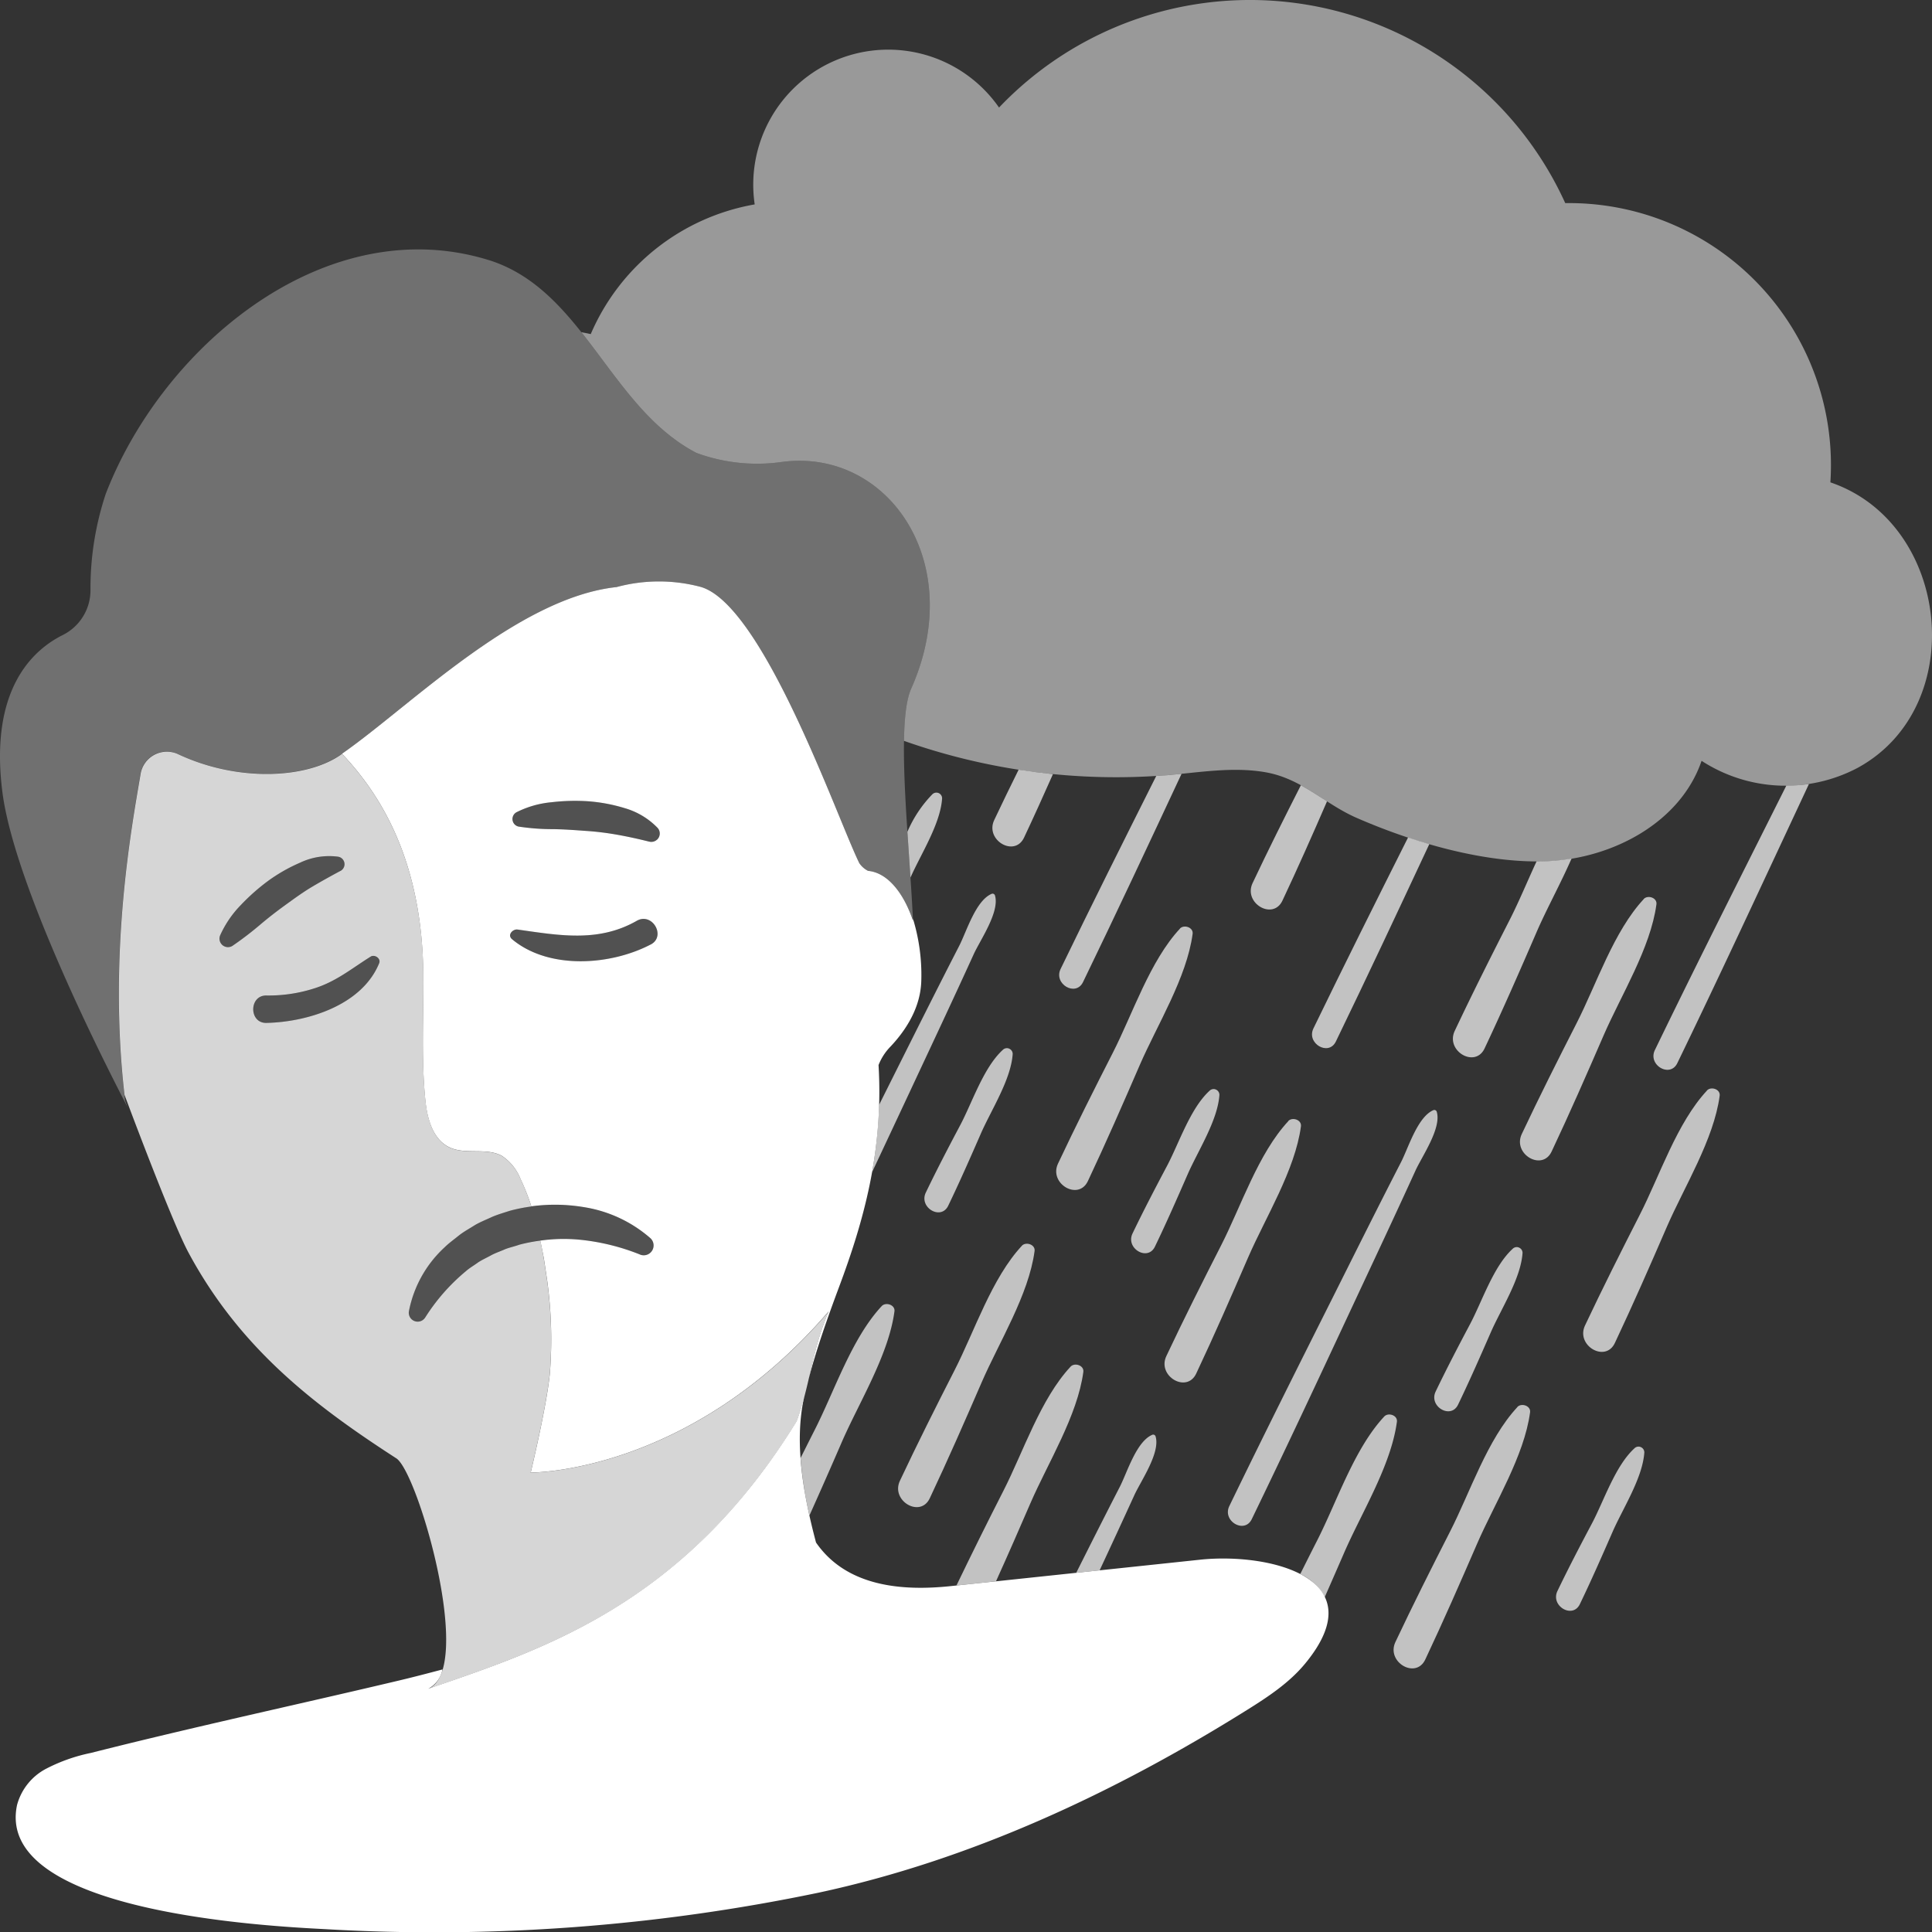
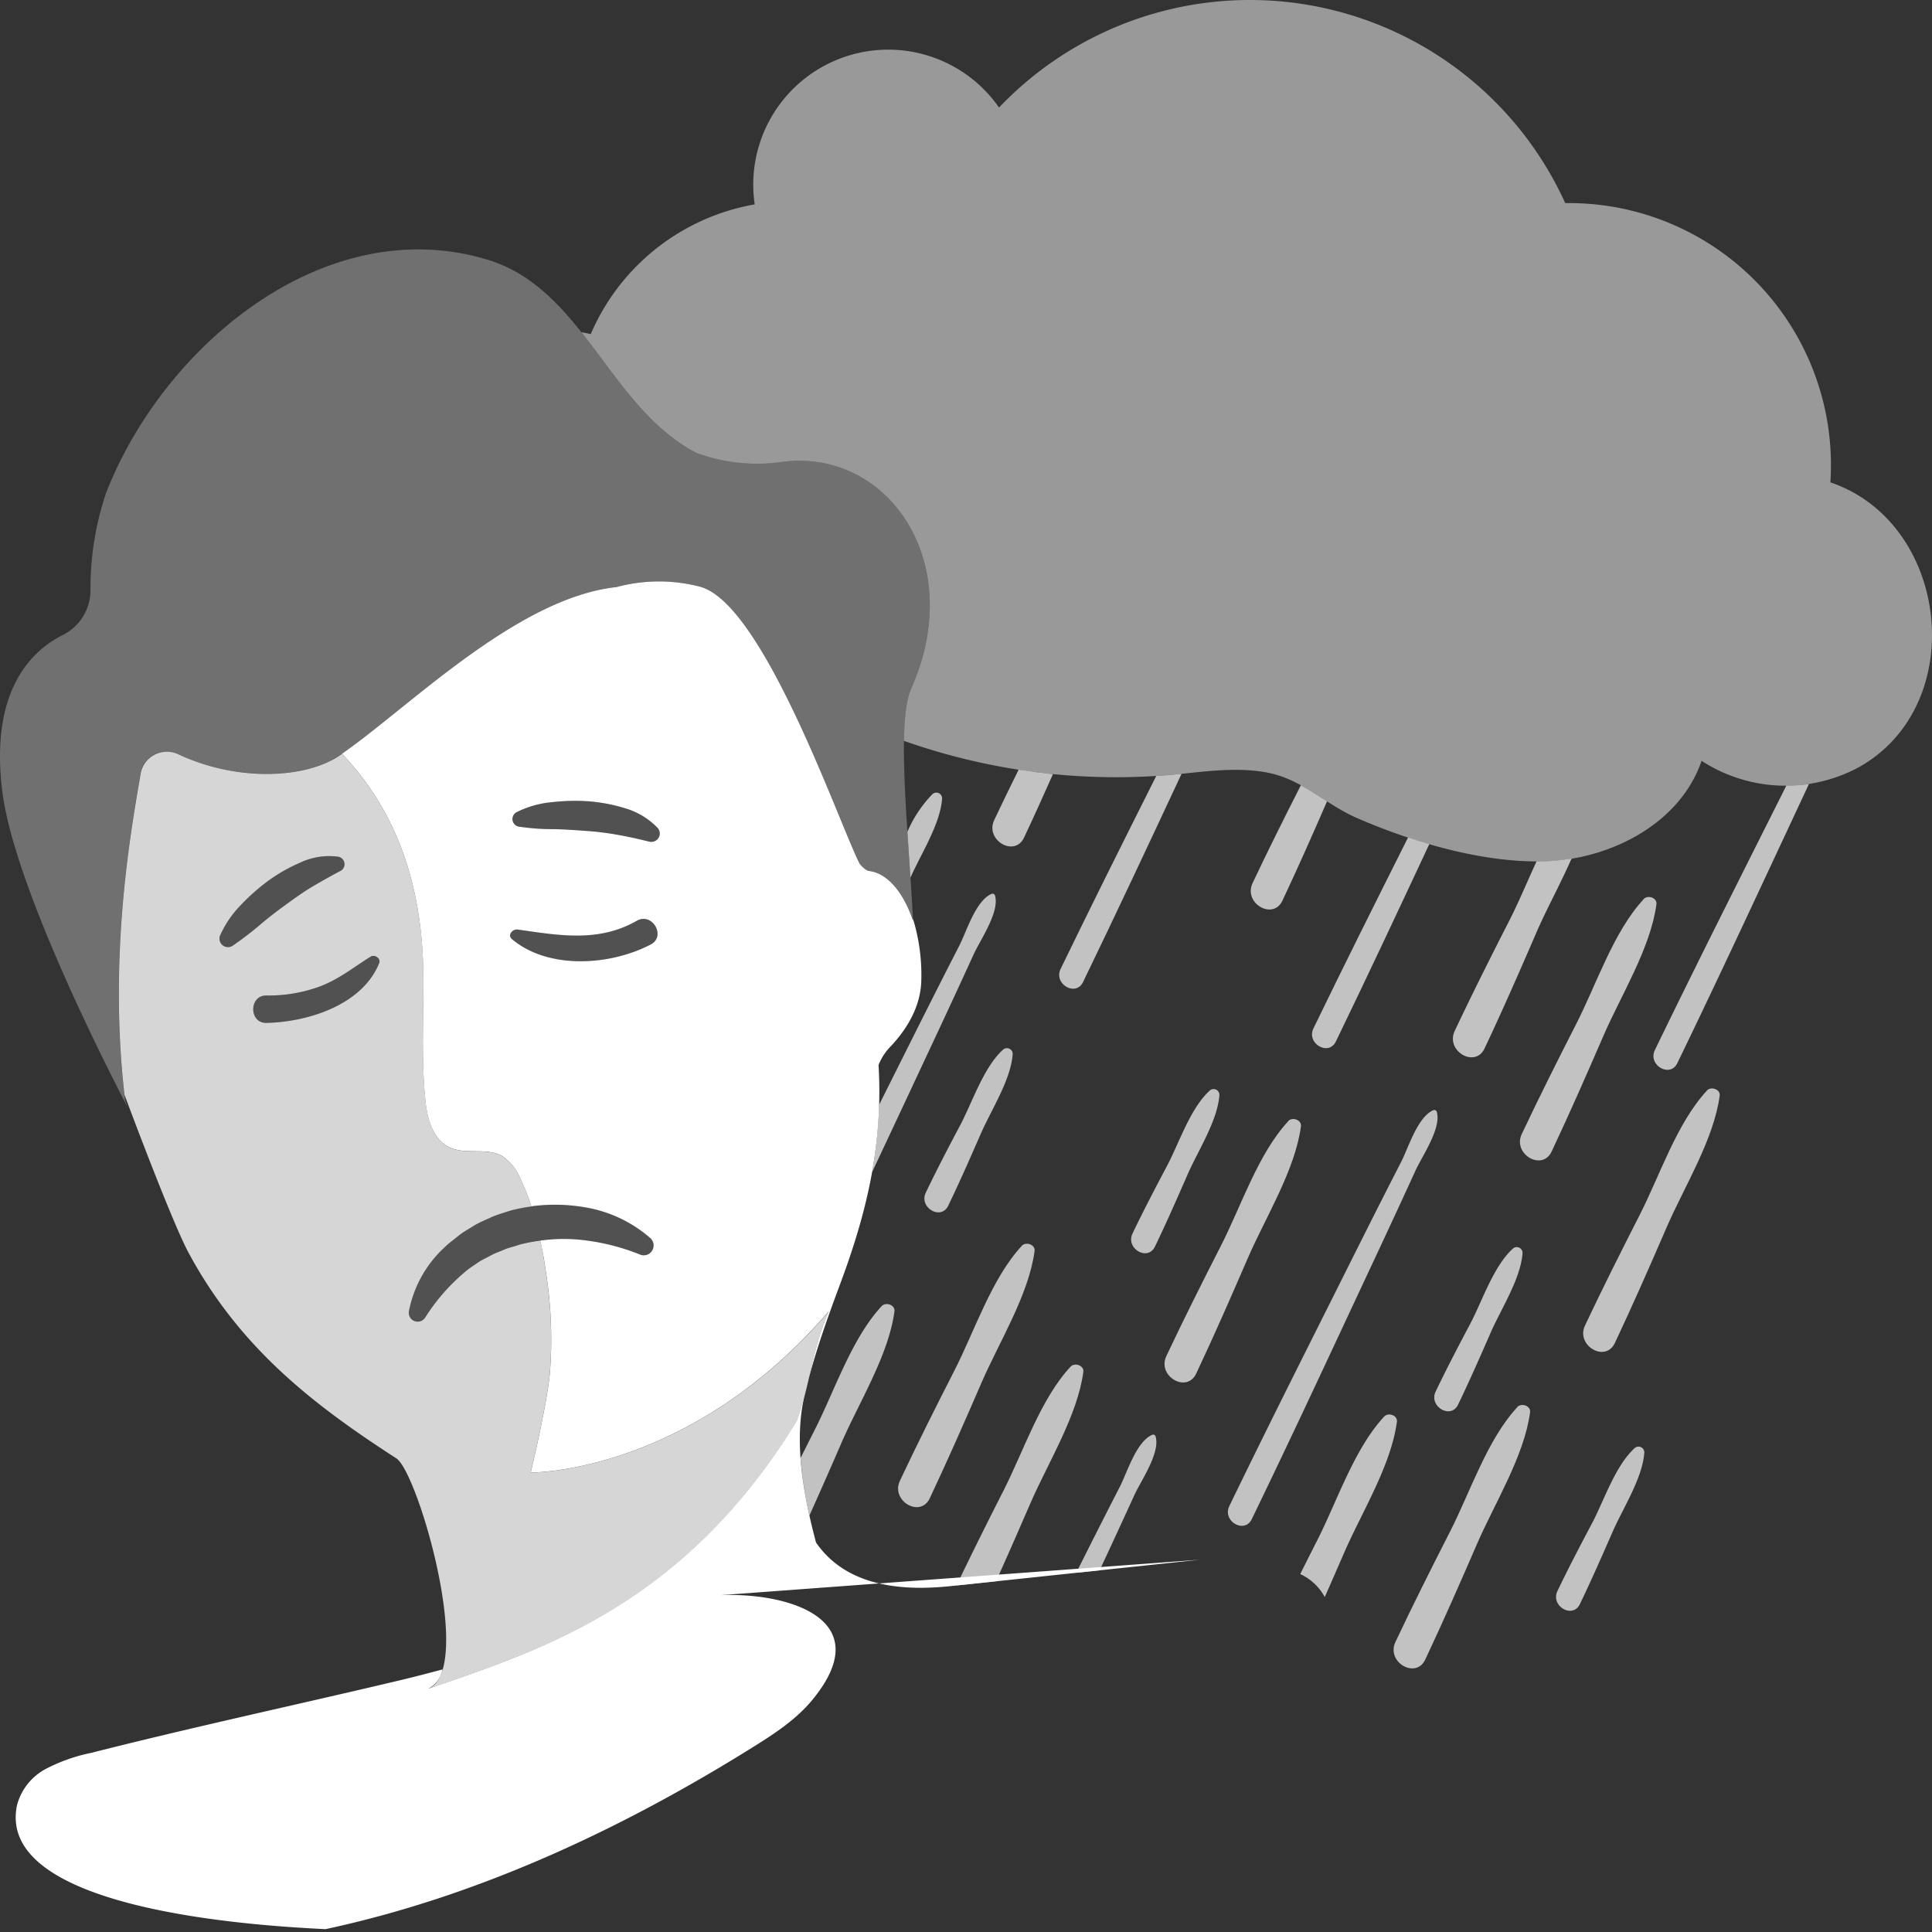
<svg xmlns="http://www.w3.org/2000/svg" viewBox="0 0 300 300">
  <rect x="0" y="0" width="300" height="300" fill="#333333" stroke="none" />
  <g fill="#fff">
    <path d="m 222.63 172.36 c -2.51 1.02 -3.94 5.9 -5.09 8.12 -3.61 7.02 -7.13 14.08 -10.66 21.13 -5.38 10.72 -10.76 21.45 -15.99 32.25 -1.13 2.33 2.35 4.37 3.48 2.04 5.24 -10.81 10.33 -21.7 15.41 -32.58 3.35 -7.17 6.72 -14.32 10 -21.52 1.01 -2.23 4.08 -6.6 3.32 -9.16 a .39 .39 0 0 0 -.48 -.27 z" opacity=".7" />
    <path d="m 156.62 162.8 l -.03 -.01 a .9 .9 0 0 0 -.87 .23 c -2.99 2.73 -4.74 8.15 -6.61 11.68 -1.84 3.47 -3.65 6.94 -5.35 10.48 -1.12 2.33 2.36 4.38 3.48 2.04 1.78 -3.69 3.42 -7.43 5.06 -11.18 1.58 -3.63 4.68 -8.37 4.95 -12.38 a .89 .89 0 0 0 -.44 -.77 .72 .72 0 0 0 -.18 -.08 z" opacity=".7" />
    <path d="m 235.79 193.69 l -.03 -.01 a .89 .89 0 0 0 -.87 .23 c -2.99 2.73 -4.74 8.15 -6.61 11.68 -1.84 3.47 -3.65 6.94 -5.35 10.48 -1.12 2.33 2.36 4.38 3.48 2.04 1.78 -3.69 3.42 -7.43 5.06 -11.18 1.58 -3.63 4.68 -8.37 4.95 -12.38 a .89 .89 0 0 0 -.44 -.77 .72 .72 0 0 0 -.18 -.08 z" opacity=".7" />
    <path d="m 254.7 224.67 l -.03 -.01 a .9 .9 0 0 0 -.87 .23 c -2.99 2.73 -4.74 8.15 -6.61 11.68 -1.84 3.47 -3.65 6.94 -5.35 10.48 -1.12 2.33 2.36 4.38 3.48 2.04 1.78 -3.69 3.42 -7.43 5.06 -11.18 1.58 -3.63 4.68 -8.37 4.95 -12.38 a .89 .89 0 0 0 -.44 -.77 .8 .8 0 0 0 -.18 -.08 z" opacity=".7" />
    <path d="m 188.72 169.15 l -.03 -.01 a .9 .9 0 0 0 -.87 .23 c -2.99 2.73 -4.74 8.15 -6.61 11.68 -1.84 3.47 -3.65 6.94 -5.35 10.48 -1.12 2.33 2.36 4.38 3.48 2.04 1.78 -3.69 3.42 -7.43 5.06 -11.18 1.58 -3.63 4.68 -8.37 4.95 -12.38 a .89 .89 0 0 0 -.44 -.77 .72 .72 0 0 0 -.18 -.08 z" opacity=".7" />
    <path d="m 158.68 193.44 c -4.68 5.03 -7.33 13.21 -10.43 19.28 -2.91 5.7 -5.78 11.41 -8.51 17.21 -1.47 3.11 3.17 5.85 4.64 2.71 2.81 -5.96 5.45 -11.98 8.07 -18.03 2.7 -6.22 7.29 -13.55 8.2 -20.35 .14 -1.01 -1.34 -1.5 -1.98 -.82 z" opacity=".7" />
-     <path d="m 183.23 144.19 c -4.68 5.03 -7.33 13.21 -10.43 19.28 -2.91 5.71 -5.78 11.41 -8.51 17.21 -1.47 3.11 3.17 5.85 4.64 2.71 2.81 -5.96 5.44 -11.98 8.06 -18.03 2.7 -6.22 7.29 -13.55 8.2 -20.35 .14 -1.01 -1.34 -1.5 -1.98 -.82 z" opacity=".7" />
    <path d="m 255.24 139.61 c -4.68 5.03 -7.33 13.21 -10.43 19.28 -2.91 5.71 -5.78 11.41 -8.51 17.2 -1.47 3.11 3.17 5.85 4.64 2.71 2.81 -5.96 5.45 -11.99 8.07 -18.03 2.7 -6.22 7.29 -13.55 8.2 -20.35 .14 -1.02 -1.34 -1.5 -1.98 -.82 z" opacity=".7" />
    <path d="m 235.62 218.49 c -4.68 5.03 -7.33 13.21 -10.43 19.28 -2.91 5.71 -5.78 11.41 -8.51 17.2 -1.47 3.11 3.17 5.85 4.64 2.71 2.81 -5.96 5.45 -11.99 8.07 -18.03 2.7 -6.22 7.29 -13.55 8.2 -20.35 .14 -1.01 -1.34 -1.5 -1.98 -.82 z" opacity=".7" />
    <path d="m 200.05 174.09 c -4.68 5.03 -7.33 13.21 -10.43 19.28 -2.91 5.7 -5.78 11.41 -8.51 17.2 -1.47 3.11 3.17 5.85 4.64 2.71 2.81 -5.96 5.44 -11.98 8.06 -18.03 2.7 -6.22 7.29 -13.55 8.2 -20.35 .14 -1.02 -1.34 -1.5 -1.98 -.82 z" opacity=".7" />
    <path d="m 265.06 169.34 c -4.68 5.03 -7.33 13.21 -10.43 19.28 -2.91 5.71 -5.78 11.41 -8.51 17.2 -1.47 3.11 3.17 5.85 4.64 2.71 2.81 -5.96 5.45 -11.98 8.07 -18.03 2.7 -6.22 7.29 -13.55 8.2 -20.35 .14 -1.02 -1.34 -1.5 -1.98 -.82 z" opacity=".7" />
-     <path d="m 186.34 242.19 q -19.35 2.05 -38.71 4.1 c -7.48 .79 -16.16 .13 -20.92 -6.77 -2.01 -7.59 -3.42 -15.59 -1.83 -22.64 -.07 .26 -.15 .51 -.22 .77 -.1 .34 -.19 .69 -.29 1.03 -.2 .66 -.42 1.33 -.67 2 -17.56 28.58 -39.52 35.44 -57.2 41.55 a 4.32 4.32 0 0 0 2.21 -3 c -2.37 .63 -4.75 1.25 -7.13 1.81 -9.07 2.15 -18.15 4.18 -27.21 6.28 -6.77 1.57 -13.53 3.17 -20.28 4.88 a 26.63 26.63 0 0 0 -6.95 2.46 8.99 8.99 0 0 0 -4.49 5.61 c -3.57 16.7 39.06 18.83 47.89 19.29 a 292.24 292.24 0 0 0 76.54 -5.66 c 23.71 -5.09 46.06 -15.55 66.64 -28.43 3.23 -2.02 6.47 -4.17 8.9 -7.1 11.17 -13.47 -5.75 -17.3 -16.28 -16.18 z" />
+     <path d="m 186.34 242.19 q -19.35 2.05 -38.71 4.1 c -7.48 .79 -16.16 .13 -20.92 -6.77 -2.01 -7.59 -3.42 -15.59 -1.83 -22.64 -.07 .26 -.15 .51 -.22 .77 -.1 .34 -.19 .69 -.29 1.03 -.2 .66 -.42 1.33 -.67 2 -17.56 28.58 -39.52 35.44 -57.2 41.55 a 4.32 4.32 0 0 0 2.21 -3 c -2.37 .63 -4.75 1.25 -7.13 1.81 -9.07 2.15 -18.15 4.18 -27.21 6.28 -6.77 1.57 -13.53 3.17 -20.28 4.88 a 26.63 26.63 0 0 0 -6.95 2.46 8.99 8.99 0 0 0 -4.49 5.61 c -3.57 16.7 39.06 18.83 47.89 19.29 c 23.71 -5.09 46.06 -15.55 66.64 -28.43 3.23 -2.02 6.47 -4.17 8.9 -7.1 11.17 -13.47 -5.75 -17.3 -16.28 -16.18 z" />
    <path d="m 141.77 142.97 c -1.49 -4.44 -4.03 -7.48 -6.97 -7.74 a 3.61 3.61 0 0 1 -1.36 -1.19 c -3.36 -6.77 -14.97 -40.39 -24.76 -42.94 a 25.21 25.21 0 0 0 -12.94 .06 c -15.63 1.68 -32.58 19.02 -42.96 26.1 -5.3 3.62 -15.94 4.19 -25.27 -.23 a 4.13 4.13 0 0 0 -5.71 3.19 c -1.39 8.26 -5.12 28.23 -2.38 50.67 0 0 .14 .38 .39 1.04 -3.86 -7.41 -17.66 -34.73 -19.45 -49.02 -1.97 -15.69 4.55 -21.88 9.36 -24.29 a 7.77 7.77 0 0 0 4.33 -6.97 46.52 46.52 0 0 1 2.38 -14.99 c 9.02 -23.3 34.59 -44.31 59.92 -36.13 14.35 4.84 18.46 22.88 31.8 29.8 a 27.25 27.25 0 0 0 13.2 1.41 c 16.37 -2.24 28.93 15.43 20.14 35.19 -2.41 5.43 -.3 23.38 .28 36.04 z" opacity=".3" />
    <path d="m 143.06 152.21 a 29.75 29.75 0 0 0 -1.31 -9.6 c .01 .12 .01 .24 .02 .36 -1.49 -4.44 -4.03 -7.48 -6.97 -7.74 a 3.61 3.61 0 0 1 -1.36 -1.19 c -3.36 -6.77 -14.97 -40.39 -24.76 -42.94 a 25.21 25.21 0 0 0 -12.94 .06 c -15.47 1.66 -32.24 18.67 -42.64 25.88 6.44 6.78 12.49 17.22 12.63 34.38 .06 6.51 -.34 13.04 .33 19.52 .29 2.82 1.17 6.01 3.74 7.22 2.51 1.19 5.72 -.02 8.15 1.33 a 7.73 7.73 0 0 1 2.88 3.59 33.34 33.34 0 0 1 1.66 4.19 l .01 .05 a 27.12 27.12 0 0 1 8.2 .13 20.51 20.51 0 0 1 10.3 4.82 1.53 1.53 0 0 1 -1.59 2.55 l -.04 -.02 a 34.17 34.17 0 0 0 -9.37 -2.3 25.88 25.88 0 0 0 -6.11 .14 c .17 .78 .33 1.56 .48 2.35 .04 .2 .08 .4 .11 .6 l .48 3.2 a 67.13 67.13 0 0 1 .42 14.52 c -.52 5.19 -2.97 15.34 -2.97 15.34 s 24.52 .27 46.27 -25.02 c -.3 .69 -.56 1.36 -.8 2.03 -.05 .13 -.09 .26 -.14 .38 q -.34 .96 -.62 1.9 c -.04 .12 -.07 .23 -.1 .35 q -.27 .92 -.5 1.83 c -.01 .03 -.02 .07 -.03 .1 -.17 .67 -.33 1.33 -.48 1.99 -.03 .13 -.06 .26 -.09 .39 q -.16 .68 -.31 1.35 c -.01 .05 -.02 .1 -.04 .15 1.2 -4.56 2.85 -9.25 4.73 -14.29 3.72 -9.95 6.92 -21 6.12 -34.43 a 8.55 8.55 0 0 1 1.83 -2.84 c 2.46 -2.6 4.73 -6.14 4.81 -10.33 z m -42.02 -5.55 c -6.23 3.26 -15.83 3.95 -21.53 -.82 -.78 -.65 .1 -1.61 .87 -1.5 6.41 .9 12.53 2.05 18.5 -1.36 2.41 -1.37 4.59 2.41 2.17 3.68 z m .97 -16.27 a 1.3 1.3 0 0 1 -1.18 .3 l -.14 -.03 c -1.62 -.4 -3.15 -.74 -4.78 -1.03 a 44.5 44.5 0 0 0 -4.96 -.61 c -1.68 -.12 -3.38 -.25 -5.1 -.27 a 34.87 34.87 0 0 1 -5.26 -.39 h -.02 a 1.2 1.2 0 0 1 -.36 -2.24 15.15 15.15 0 0 1 5.44 -1.55 30.91 30.91 0 0 1 5.66 -.15 25.81 25.81 0 0 1 5.67 1.06 11.54 11.54 0 0 1 5.13 3.07 1.3 1.3 0 0 1 -.09 1.84 z" />
    <path d="m 82.4 228.66 s 2.45 -10.15 2.97 -15.34 a 67.13 67.13 0 0 0 -.42 -14.52 l -.48 -3.2 c -.17 -1 -.37 -1.99 -.57 -2.96 a 25.74 25.74 0 0 0 -3.27 .64 c -.73 .27 -1.51 .42 -2.23 .71 -.71 .32 -1.46 .56 -2.14 .93 -.67 .38 -1.4 .69 -2.04 1.12 -.62 .46 -1.31 .84 -1.89 1.36 a 30.45 30.45 0 0 0 -6.31 7.19 l -.03 .04 a 1.38 1.38 0 0 1 -2.5 -.99 18.17 18.17 0 0 1 5.56 -9.97 c .7 -.69 1.51 -1.25 2.26 -1.87 .78 -.6 1.64 -1.06 2.47 -1.59 .85 -.49 1.76 -.84 2.65 -1.26 .9 -.38 1.84 -.65 2.77 -.95 a 26.03 26.03 0 0 1 3.31 -.66 33.36 33.36 0 0 0 -1.67 -4.24 7.73 7.73 0 0 0 -2.88 -3.59 c -2.43 -1.36 -5.63 -.15 -8.15 -1.33 -2.57 -1.21 -3.44 -4.4 -3.74 -7.22 -.67 -6.48 -.28 -13.01 -.33 -19.52 -.15 -17.16 -6.19 -27.6 -12.63 -34.38 -.1 .07 -.21 .15 -.31 .22 -5.3 3.62 -15.94 4.19 -25.27 -.23 a 4.14 4.14 0 0 0 -5.71 3.19 c -1.38 8.15 -5.02 27.69 -2.49 49.76 2.08 5.56 7.62 20.16 9.92 24.47 8.06 15 19.67 23.82 32.29 31.98 3.36 2.17 12.2 32.72 4.98 35.79 17.69 -6.12 39.65 -12.97 57.2 -41.55 2.08 -5.66 2.33 -10.96 4.96 -17.02 -21.77 25.26 -46.28 24.99 -46.28 24.99 z m -46.28 -81.8 a 1.32 1.32 0 0 1 -1.94 -1.61 16.24 16.24 0 0 1 3.2 -4.7 32.11 32.11 0 0 1 4.23 -3.75 25.9 25.9 0 0 1 5 -2.85 10.53 10.53 0 0 1 5.91 -.92 1.18 1.18 0 0 1 .36 2.2 l -.12 .06 c -1.49 .8 -2.86 1.56 -4.28 2.4 s -2.77 1.83 -4.14 2.82 -2.73 2.04 -4.03 3.15 a 51.73 51.73 0 0 1 -4.15 3.17 z m 22.76 2.7 c -2.65 6.51 -11.05 9.13 -17.5 9.28 -2.75 .07 -2.74 -4.31 0 -4.26 a 23.2 23.2 0 0 0 7.44 -1.11 c 3.4 -1.07 5.78 -3.08 8.74 -4.93 .62 -.38 1.62 .28 1.32 1.02 z" opacity=".8" />
    <path d="m 63.48 203.64 a 18.17 18.17 0 0 1 5.56 -9.97 c .7 -.69 1.51 -1.25 2.26 -1.87 .78 -.6 1.64 -1.06 2.47 -1.59 .85 -.49 1.76 -.84 2.65 -1.26 .9 -.38 1.84 -.65 2.77 -.95 a 26.88 26.88 0 0 1 11.51 -.54 20.51 20.51 0 0 1 10.3 4.82 1.53 1.53 0 0 1 -1.59 2.55 l -.04 -.02 a 34.17 34.17 0 0 0 -9.37 -2.31 25.9 25.9 0 0 0 -9.38 .78 c -.73 .27 -1.51 .42 -2.23 .71 -.71 .32 -1.46 .56 -2.14 .93 -.67 .38 -1.4 .69 -2.04 1.12 -.62 .46 -1.31 .84 -1.89 1.36 a 30.45 30.45 0 0 0 -6.31 7.19 l -.03 .04 a 1.38 1.38 0 0 1 -2.5 -.99 z" opacity=".15" />
    <path d="m 52.76 135.3 c -1.49 .8 -2.86 1.56 -4.28 2.4 s -2.77 1.83 -4.14 2.82 -2.73 2.04 -4.03 3.15 a 51.73 51.73 0 0 1 -4.15 3.17 l -.04 .02 a 1.32 1.32 0 0 1 -1.94 -1.61 16.24 16.24 0 0 1 3.2 -4.7 32.11 32.11 0 0 1 4.23 -3.75 25.9 25.9 0 0 1 5 -2.85 10.53 10.53 0 0 1 5.91 -.92 1.18 1.18 0 0 1 .36 2.2 z" opacity=".15" />
    <path d="m 80.22 126.12 a 15.15 15.15 0 0 1 5.44 -1.55 30.91 30.91 0 0 1 5.66 -.15 25.81 25.81 0 0 1 5.67 1.06 11.54 11.54 0 0 1 5.13 3.07 1.31 1.31 0 0 1 -1.27 2.14 l -.14 -.03 c -1.62 -.4 -3.15 -.74 -4.78 -1.03 a 44.5 44.5 0 0 0 -4.96 -.61 c -1.68 -.12 -3.38 -.25 -5.1 -.27 a 34.87 34.87 0 0 1 -5.26 -.39 h -.02 a 1.2 1.2 0 0 1 -.36 -2.24 z" opacity=".15" />
    <path d="m 57.56 148.55 c -2.96 1.85 -5.34 3.86 -8.74 4.93 a 23.2 23.2 0 0 1 -7.44 1.11 c -2.74 -.05 -2.75 4.33 0 4.26 6.45 -.15 14.85 -2.78 17.5 -9.28 .3 -.74 -.7 -1.4 -1.32 -1.01 z" opacity=".15" />
    <path d="m 79.52 145.84 c 5.7 4.77 15.3 4.08 21.53 .82 2.42 -1.27 .24 -5.05 -2.15 -3.68 -5.97 3.41 -12.09 2.26 -18.5 1.36 -.77 -.11 -1.65 .85 -.88 1.5 z" opacity=".15" />
    <path d="m 140.9 129.16 c .16 2.38 .32 4.77 .48 7.11 1.59 -3.62 4.65 -8.31 4.91 -12.3 a .89 .89 0 0 0 -.44 -.77 .72 .72 0 0 0 -.18 -.08 l -.03 -.01 a .9 .9 0 0 0 -.87 .23 19.22 19.22 0 0 0 -3.87 5.82 z" opacity=".7" />
    <path d="m 136.5 171.57 a 71.18 71.18 0 0 1 -1.09 10.46 q 2.89 -6.15 5.77 -12.3 c 3.35 -7.17 6.72 -14.32 10 -21.52 1.01 -2.23 4.08 -6.6 3.32 -9.16 a .39 .39 0 0 0 -.48 -.27 c -2.51 1.02 -3.94 5.9 -5.09 8.12 -3.61 7.02 -7.13 14.08 -10.66 21.13 -.59 1.18 -1.18 2.36 -1.77 3.54 z" opacity=".7" />
    <path d="m 130.69 223.98 c 2.7 -6.22 7.29 -13.55 8.2 -20.35 .14 -1.01 -1.34 -1.5 -1.98 -.82 -4.68 5.03 -7.33 13.21 -10.43 19.28 -.73 1.44 -1.45 2.88 -2.17 4.31 a 61.89 61.89 0 0 0 1.38 8.92 q 2.54 -5.65 5 -11.34 z" opacity=".7" />
    <path d="m 154.66 245.54 c 1.83 -4.04 3.6 -8.09 5.36 -12.16 2.7 -6.22 7.29 -13.55 8.2 -20.35 .14 -1.01 -1.34 -1.5 -1.98 -.82 -4.68 5.03 -7.33 13.21 -10.43 19.28 q -3.73 7.31 -7.29 14.7 z" opacity=".7" />
    <path d="m 170.75 243.84 q 2.71 -5.81 5.37 -11.63 c 1.01 -2.23 4.08 -6.6 3.32 -9.16 a .39 .39 0 0 0 -.48 -.27 c -2.51 1.02 -3.94 5.9 -5.09 8.12 -2.28 4.43 -4.52 8.87 -6.75 13.32 z" opacity=".7" />
    <path d="m 214.94 219.96 c -4.68 5.03 -7.33 13.21 -10.43 19.28 -.88 1.72 -1.74 3.45 -2.61 5.18 a 8.28 8.28 0 0 1 3.81 3.57 q 1.51 -3.43 3 -6.86 c 2.7 -6.22 7.29 -13.55 8.2 -20.35 .14 -1.02 -1.34 -1.5 -1.97 -.82 z" opacity=".7" />
    <path d="m 277.38 121.99 q -2.21 4.41 -4.42 8.81 c -5.38 10.72 -10.76 21.45 -15.99 32.25 -1.13 2.33 2.35 4.37 3.48 2.04 5.24 -10.81 10.33 -21.7 15.41 -32.58 q 2.52 -5.39 5.03 -10.77 a 24.27 24.27 0 0 1 -3.51 .25 z" opacity=".7" />
    <path d="m 240.33 133.72 c -.57 .02 -1.15 .03 -1.73 .03 -1.46 3.15 -2.78 6.36 -4.2 9.13 -2.91 5.71 -5.78 11.41 -8.51 17.2 -1.47 3.11 3.17 5.85 4.64 2.71 2.81 -5.96 5.45 -11.99 8.06 -18.03 1.54 -3.56 3.7 -7.47 5.44 -11.44 a 30.45 30.45 0 0 1 -3.7 .4 z" opacity=".7" />
    <path d="m 218.64 130.05 c -4.95 9.86 -9.88 19.72 -14.69 29.64 -1.13 2.33 2.35 4.37 3.48 2.04 4.93 -10.17 9.72 -20.41 14.51 -30.65 q -1.67 -.49 -3.3 -1.03 z" opacity=".7" />
    <path d="m 202 121.93 c -2.56 5.04 -5.09 10.09 -7.5 15.2 -1.47 3.11 3.17 5.85 4.64 2.71 2.4 -5.1 4.68 -10.24 6.92 -15.41 -1.34 -.85 -2.66 -1.73 -4.06 -2.5 z" opacity=".7" />
    <path d="m 181.34 120.36 c -.6 .05 -1.2 .09 -1.8 .13 -5 9.97 -9.99 19.93 -14.85 29.97 -1.13 2.33 2.35 4.37 3.48 2.04 5.2 -10.73 10.25 -21.53 15.3 -32.34 -.71 .07 -1.42 .14 -2.13 .2 z" opacity=".7" />
    <path d="m 158.17 119.52 c -1.28 2.59 -2.55 5.19 -3.79 7.82 -1.47 3.11 3.17 5.85 4.64 2.71 1.54 -3.27 3.02 -6.55 4.48 -9.84 q -2.67 -.28 -5.33 -.69 z" opacity=".7" />
    <path d="m 284.22 74.9 a 40.67 40.67 0 0 0 -41.17 -43.36 53.78 53.78 0 0 0 -87.92 -14.84 20.96 20.96 0 0 0 -37.94 15.04 34.09 34.09 0 0 0 -25.46 20.14 c -.48 -.11 -.96 -.2 -1.45 -.29 5.4 6.8 10.05 14.68 17.87 18.74 a 27.25 27.25 0 0 0 13.2 1.41 c 16.37 -2.24 28.93 15.43 20.14 35.19 -.75 1.68 -1.06 4.56 -1.12 8.11 a 98.88 98.88 0 0 0 40.97 5.32 c 4.99 -.43 10.15 -1.32 15.14 -.45 5.7 .99 9.13 4.88 14.18 7.09 8.82 3.85 20.01 7.13 29.66 6.73 10.1 -.43 20.63 -6.02 23.9 -15.59 a 23.95 23.95 0 0 0 24.22 1.1 c 17.45 -9.5 14.42 -38.01 -4.22 -44.34 z" opacity=".5" />
  </g>
</svg>